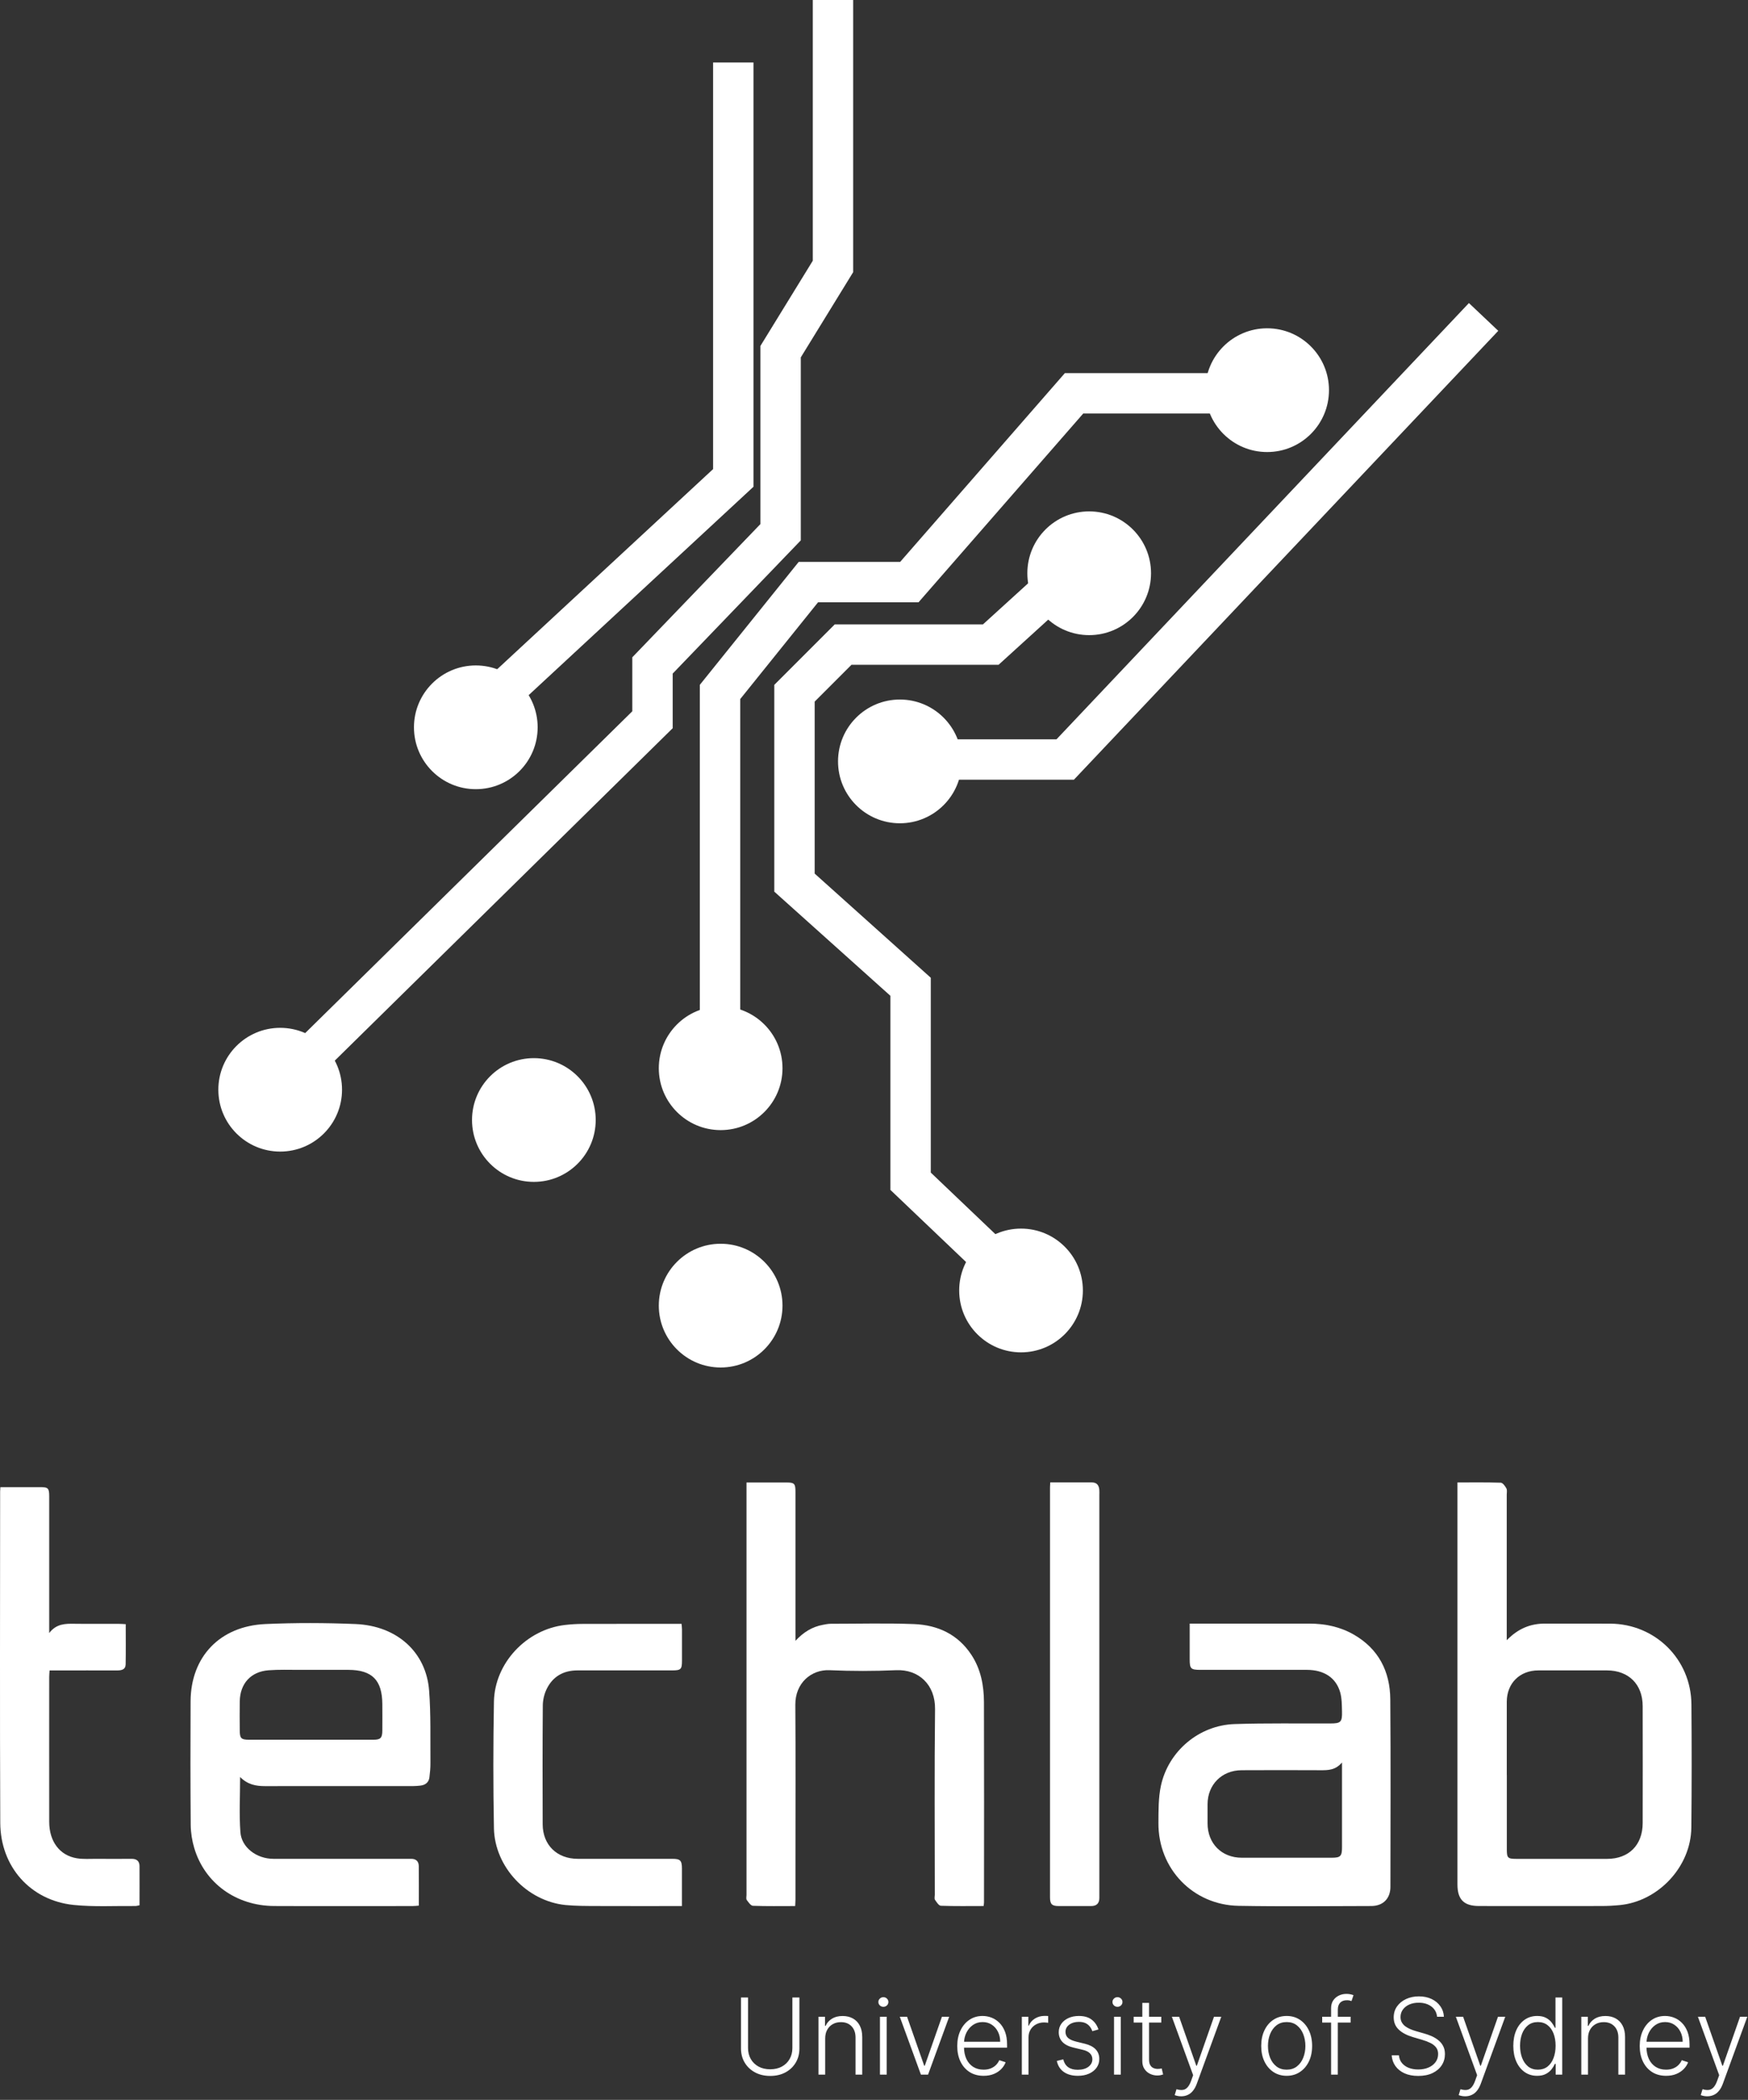
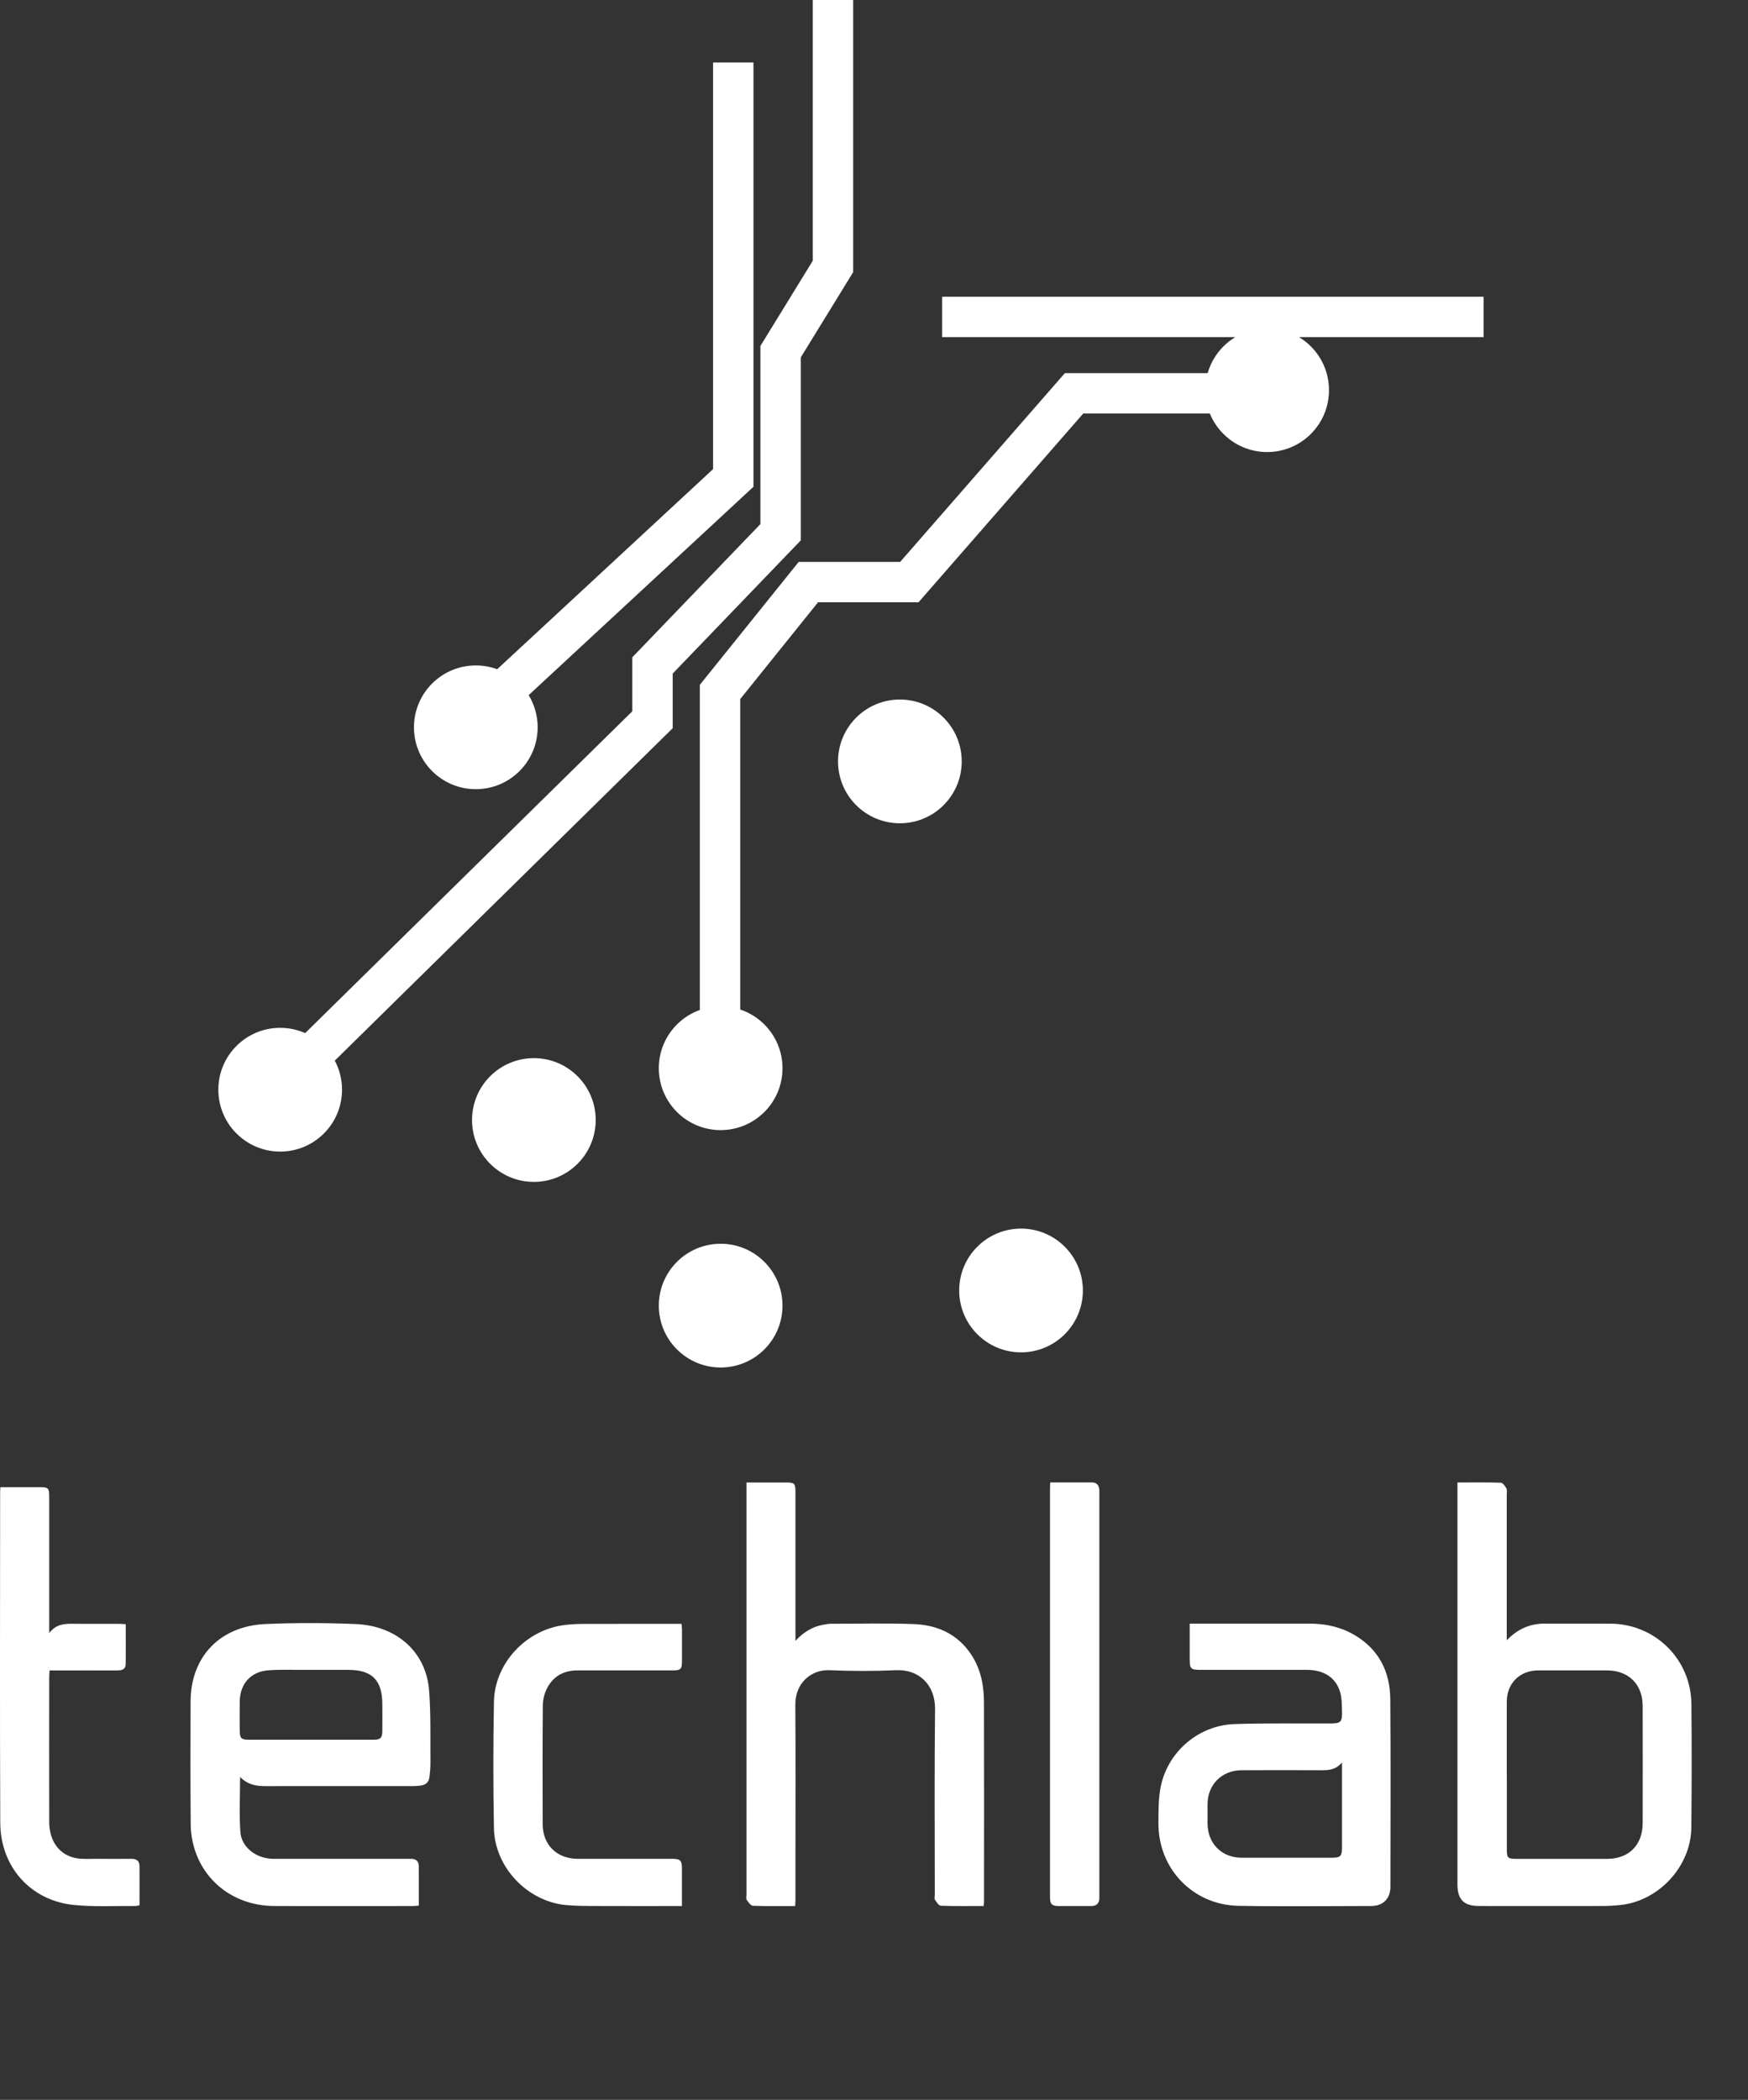
<svg xmlns="http://www.w3.org/2000/svg" width="1385" height="1663" viewBox="0 0 1385 1663" fill="none">
  <rect x="0" y="0" width="1385" height="1663" fill="#333333" stroke="none" />
  <g clip-path="url(#clip0_497_172)">
    <path d="M1193.91 1298.93C1202.87 1289.74 1212.65 1285.8 1224.1 1285.83C1241.36 1285.9 1258.65 1285.76 1275.9 1285.86C1311.52 1286.1 1339.86 1314.05 1340.17 1349.66C1340.44 1382.23 1340.44 1414.8 1340.1 1447.37C1339.8 1478.19 1314.15 1505.73 1283.48 1508.74C1278.66 1509.21 1273.81 1509.48 1268.96 1509.48C1236.61 1509.55 1204.25 1509.51 1171.9 1509.48C1159.9 1509.48 1154.78 1504.35 1154.78 1492.37C1154.78 1388.44 1154.78 1284.51 1154.78 1180.62C1154.78 1178.63 1154.78 1176.64 1154.78 1174.04C1166.48 1174.04 1177.83 1173.87 1189.12 1174.24C1190.71 1174.31 1192.56 1176.91 1193.57 1178.76C1194.28 1180.08 1193.84 1182.04 1193.84 1183.73C1193.84 1219.98 1193.84 1256.26 1193.84 1292.51V1298.89L1193.91 1298.93ZM1193.91 1405.69C1193.91 1425.33 1193.91 1444.98 1193.91 1464.62C1193.91 1471.37 1194.65 1472.15 1201.42 1472.15C1225.38 1472.15 1249.38 1472.18 1273.34 1472.15C1290.59 1472.15 1301.51 1461.18 1301.55 1443.86C1301.61 1412.98 1301.61 1382.09 1301.55 1351.18C1301.55 1333.96 1290.46 1322.92 1273.24 1322.89C1255.14 1322.86 1237.04 1322.89 1218.91 1322.89C1204.15 1322.89 1193.91 1333.05 1193.87 1347.77C1193.87 1367.07 1193.87 1386.38 1193.87 1405.69H1193.91Z" fill="white" />
    <path d="M779.357 1509.48C767.832 1509.48 756.643 1509.68 745.489 1509.28C743.837 1509.21 742.051 1506.37 740.804 1504.52C740.198 1503.57 740.669 1501.92 740.669 1500.57C740.669 1451.56 740.299 1402.55 740.872 1353.54C741.107 1334.16 727.897 1321.95 710.069 1322.72C692.511 1323.5 674.852 1323.5 657.294 1322.72C642.972 1322.08 630.031 1332.71 630.165 1350.16C630.469 1390.77 630.267 1431.41 630.267 1472.01C630.267 1482.75 630.267 1493.51 630.267 1504.25C630.267 1505.87 630.132 1507.52 630.031 1509.51C618.606 1509.51 607.586 1509.71 596.6 1509.31C594.881 1509.24 592.994 1506.51 591.68 1504.69C591.039 1503.77 591.477 1502.09 591.477 1500.74C591.477 1393.64 591.477 1286.54 591.477 1179.47C591.477 1177.95 591.477 1176.47 591.477 1174.07C595.589 1174.07 599.532 1174.07 603.441 1174.07C609.979 1174.07 616.517 1174.07 623.055 1174.07C629.424 1174.07 630.267 1174.92 630.267 1181.4C630.267 1218.66 630.267 1255.92 630.267 1293.19V1299.47C636.771 1292.41 643.713 1288.36 651.902 1286.81C654.025 1286.4 656.182 1285.96 658.339 1285.96C680.278 1285.96 702.284 1285.36 724.19 1286.2C742.927 1286.94 759.002 1294.27 769.719 1310.64C777.167 1321.98 779.56 1334.81 779.627 1348.04C779.796 1400.89 779.695 1453.79 779.661 1506.64C779.661 1507.32 779.526 1507.96 779.357 1509.51V1509.48Z" fill="white" />
    <path d="M190.239 1407.27C190.239 1422.6 189.43 1436.84 190.475 1450.98C191.351 1463.17 203.349 1472.08 216.593 1472.11C248.609 1472.18 280.624 1472.11 312.639 1472.11C316.987 1472.11 321.368 1472.15 325.715 1472.11C329.625 1472.08 331.748 1474.04 331.815 1477.89C331.916 1488.11 331.849 1498.34 331.849 1509.17C330.029 1509.31 328.445 1509.51 326.861 1509.51C290.33 1509.51 253.798 1509.65 217.267 1509.48C187.038 1509.34 162.268 1491.42 153.944 1463.67C152.191 1457.84 151.18 1451.52 151.113 1445.41C150.843 1412.67 150.843 1379.93 151.012 1347.23C151.214 1312.19 174.097 1287.79 210.325 1286.17C234.084 1285.12 257.944 1285.19 281.702 1286.17C314.729 1287.55 337.713 1308.58 340.004 1338.89C341.453 1357.89 340.88 1377.06 341.049 1396.2C341.083 1400.02 340.712 1403.86 340.24 1407.64C339.701 1411.69 336.938 1413.69 333.028 1414.13C331.208 1414.33 329.355 1414.5 327.535 1414.5C288.308 1414.5 249.114 1414.5 209.887 1414.53C202.81 1414.53 196.238 1413.35 190.239 1407.31V1407.27ZM246.587 1377.81C262.999 1377.81 279.411 1377.81 295.823 1377.81C301.518 1377.81 302.9 1376.36 302.934 1370.62C302.967 1363.56 303.001 1356.54 302.934 1349.49C302.799 1330.55 294.812 1322.52 276.007 1322.45C263.1 1322.42 250.226 1322.42 237.319 1322.45C229.13 1322.45 220.873 1322.15 212.718 1322.79C198.698 1323.9 190.239 1333.32 189.97 1347.33C189.835 1355.06 189.902 1362.75 189.97 1370.48C189.97 1376.66 191.116 1377.81 197.384 1377.81C213.796 1377.84 230.208 1377.81 246.62 1377.81H246.587Z" fill="white" />
    <path d="M942.603 1285.83C944.894 1285.83 946.377 1285.83 947.86 1285.83C977.685 1285.83 1007.54 1285.86 1037.37 1285.83C1049.84 1285.83 1061.73 1288.29 1072.55 1294.47C1092.23 1305.74 1101.4 1323.63 1101.57 1345.74C1101.97 1395.26 1101.7 1444.77 1101.67 1494.32C1101.67 1503.54 1095.87 1509.44 1086.57 1509.48C1051.56 1509.55 1016.51 1509.95 981.493 1509.34C945.231 1508.74 917.664 1480.01 917.866 1443.79C917.934 1433.94 917.765 1423.85 919.821 1414.29C925.752 1386.72 950.151 1366.26 978.258 1365.39C1003.53 1364.58 1028.88 1365.01 1054.18 1364.91C1062.27 1364.91 1063.52 1363.8 1063.32 1355.53C1063.18 1350.37 1063.25 1345 1061.83 1340.1C1058.46 1328.59 1049.03 1322.52 1035.58 1322.45C1007.41 1322.38 979.269 1322.45 951.095 1322.45C943.512 1322.45 942.636 1321.57 942.636 1314.11C942.636 1304.93 942.636 1295.72 942.636 1285.86L942.603 1285.83ZM1063.35 1395.76C1058.09 1402.04 1052.1 1401.97 1046.03 1401.94C1025.27 1401.84 1004.48 1401.84 983.717 1401.94C968.08 1402.01 956.79 1413.38 956.79 1428.94C956.79 1433.97 956.79 1439 956.79 1444.03C956.79 1460 967.979 1471.24 983.886 1471.24C1007.68 1471.24 1031.44 1471.24 1055.23 1471.24C1062.1 1471.24 1063.32 1470.02 1063.32 1462.97C1063.32 1442.34 1063.32 1421.69 1063.32 1401.06C1063.32 1399.81 1063.32 1398.56 1063.32 1395.76H1063.35Z" fill="white" />
    <path d="M39.295 1322.86C39.16 1324.98 38.991 1326.47 38.991 1327.92C38.991 1366.2 38.924 1404.47 38.991 1442.78C38.991 1458.34 47.282 1469.45 60.863 1471.67C65.952 1472.52 71.209 1472.08 76.399 1472.11C85.633 1472.18 94.833 1472.21 104.067 1472.11C108.212 1472.05 110.504 1473.77 110.538 1477.92C110.605 1488.15 110.538 1498.37 110.538 1508.9C109.223 1509.14 108.145 1509.51 107.033 1509.48C90.789 1509.31 74.411 1510.29 58.336 1508.63C24.13 1505.09 0.337 1478.39 0.202 1443.52C-0.169 1356.04 0.067 1268.55 0.101 1181.06C0.101 1180.25 0.202 1179.44 0.303 1177.75C5.19 1177.75 9.975 1177.75 14.761 1177.75C20.456 1177.75 26.151 1177.75 31.847 1177.75C38.183 1177.75 38.991 1178.59 38.991 1185.11C38.991 1218.86 38.991 1252.62 38.991 1286.37C38.991 1288.19 38.991 1289.98 38.991 1293.29C44.721 1285.8 51.831 1285.86 59.043 1285.96C70.771 1286.13 82.499 1285.96 94.26 1286.03C95.878 1286.03 97.529 1286.17 99.619 1286.27C99.619 1297.1 99.753 1307.63 99.551 1318.16C99.45 1322.35 96.181 1322.92 92.676 1322.92C76.904 1322.86 61.166 1322.92 45.395 1322.92H39.295V1322.86Z" fill="white" />
    <path d="M540.354 1509.51C517.235 1509.51 494.959 1509.58 472.683 1509.48C464.494 1509.44 456.237 1509.48 448.115 1508.7C417.616 1505.66 391.97 1478.66 391.364 1447.88C390.723 1414.5 390.757 1381.08 391.364 1347.67C391.937 1317.05 417.043 1290.49 447.61 1286.91C452.26 1286.37 456.945 1286.07 461.629 1286.07C487.579 1286 513.562 1286.03 540.017 1286.03C540.151 1287.65 540.354 1289.1 540.354 1290.52C540.354 1298.76 540.354 1306.96 540.354 1315.19C540.354 1322.05 539.511 1322.89 532.434 1322.89C507.462 1322.89 482.49 1322.89 457.518 1322.89C446.464 1322.89 438.005 1327.68 433.152 1337.61C431.231 1341.52 430.119 1346.28 430.086 1350.64C429.85 1382.03 429.85 1413.42 429.984 1444.81C430.052 1461.18 441.342 1472.08 457.72 1472.11C482.692 1472.15 507.664 1472.11 532.636 1472.11C539.039 1472.11 540.286 1473.4 540.32 1479.74C540.32 1489.43 540.32 1499.15 540.32 1509.48L540.354 1509.51Z" fill="white" />
    <path d="M832.132 1174C843.523 1174 854.24 1174.04 864.957 1174C869.001 1174 870.686 1176.16 871.023 1179.84C871.158 1181.16 871.056 1182.51 871.056 1183.86C871.056 1290.25 871.056 1396.64 871.056 1503.03C871.056 1507.35 868.888 1509.51 864.552 1509.51C855.992 1509.51 847.466 1509.55 838.906 1509.51C833.48 1509.51 831.964 1507.99 831.964 1502.69C831.964 1394.45 831.964 1286.23 831.964 1177.99C831.964 1176.84 832.065 1175.73 832.132 1174.04V1174Z" fill="white" />
-     <path d="M1175.5 251L844 601.5H746.5" stroke="white" stroke-width="32" />
+     <path d="M1175.5 251H746.5" stroke="white" stroke-width="32" />
    <path d="M570.5 810.5V548L640.5 461H720.5L851 311.5H965" stroke="white" stroke-width="32" />
    <path d="M581 49.5V378.5L390.5 555" stroke="white" stroke-width="32" />
    <path d="M660 -0.5V211L618.5 278.5V421.5L517 527V570L247.5 835" stroke="white" stroke-width="32" />
-     <path d="M834.5 465.5L785 510.5H668L629.5 549V699L721.5 781.5V935.5L785 996" stroke="white" stroke-width="32" />
    <circle cx="377" cy="576" r="49" fill="white" />
    <circle cx="222" cy="863" r="49" fill="white" />
    <circle cx="423" cy="887" r="49" fill="white" />
    <circle cx="571" cy="846" r="49" fill="white" />
    <circle cx="713" cy="603" r="49" fill="white" />
-     <circle cx="863" cy="454" r="49" fill="white" />
    <circle cx="1004" cy="309" r="49" fill="white" />
    <circle cx="571" cy="1034" r="49" fill="white" />
    <circle cx="809" cy="1022" r="49" fill="white" />
-     <path d="M627.831 1581.91H633.409V1622.36C633.409 1626.51 632.435 1630.23 630.486 1633.51C628.537 1636.78 625.822 1639.35 622.342 1641.24C618.882 1643.11 614.855 1644.04 610.261 1644.04C605.688 1644.04 601.661 1643.1 598.18 1641.21C594.7 1639.32 591.986 1636.75 590.037 1633.48C588.088 1630.22 587.114 1626.51 587.114 1622.36V1581.91H592.692V1621.97C592.692 1625.21 593.418 1628.11 594.869 1630.65C596.321 1633.18 598.359 1635.16 600.984 1636.62C603.629 1638.07 606.722 1638.79 610.261 1638.79C613.801 1638.79 616.893 1638.07 619.538 1636.62C622.183 1635.16 624.222 1633.18 625.653 1630.65C627.105 1628.11 627.831 1625.21 627.831 1621.97V1581.91ZM653.827 1614.36V1643H648.518V1597.18H653.678V1604.37H654.156C655.229 1602.02 656.9 1600.14 659.167 1598.73C661.454 1597.3 664.278 1596.59 667.638 1596.59C670.721 1596.59 673.425 1597.23 675.752 1598.52C678.099 1599.8 679.918 1601.68 681.211 1604.16C682.523 1606.65 683.18 1609.7 683.18 1613.32V1643H677.87V1613.65C677.87 1609.89 676.816 1606.92 674.708 1604.73C672.62 1602.54 669.816 1601.45 666.296 1601.45C663.89 1601.45 661.752 1601.96 659.883 1603C658.013 1604.03 656.532 1605.52 655.438 1607.47C654.364 1609.4 653.827 1611.7 653.827 1614.36ZM697.222 1643V1597.18H702.561V1643H697.222ZM699.936 1589.31C698.843 1589.31 697.908 1588.94 697.132 1588.2C696.357 1587.45 695.969 1586.54 695.969 1585.49C695.969 1584.43 696.357 1583.54 697.132 1582.8C697.908 1582.05 698.843 1581.67 699.936 1581.67C701.03 1581.67 701.965 1582.05 702.74 1582.8C703.516 1583.54 703.904 1584.43 703.904 1585.49C703.904 1586.54 703.516 1587.45 702.74 1588.2C701.965 1588.94 701.03 1589.31 699.936 1589.31ZM752.071 1597.18L735.337 1643H729.669L712.935 1597.18H718.692L732.294 1635.99H732.712L746.314 1597.18H752.071ZM779.343 1643.95C775.067 1643.95 771.368 1642.96 768.246 1640.97C765.124 1638.96 762.708 1636.19 760.998 1632.65C759.307 1629.09 758.462 1624.99 758.462 1620.36C758.462 1615.75 759.307 1611.65 760.998 1608.07C762.708 1604.47 765.064 1601.66 768.067 1599.63C771.09 1597.58 774.58 1596.56 778.537 1596.56C781.023 1596.56 783.419 1597.01 785.726 1597.93C788.033 1598.82 790.101 1600.2 791.931 1602.07C793.78 1603.92 795.242 1606.26 796.316 1609.08C797.39 1611.89 797.926 1615.21 797.926 1619.05V1621.67H762.131V1616.99H792.498C792.498 1614.05 791.901 1611.4 790.708 1609.05C789.534 1606.69 787.894 1604.82 785.786 1603.45C783.698 1602.07 781.282 1601.39 778.537 1601.39C775.634 1601.39 773.078 1602.16 770.871 1603.71C768.664 1605.27 766.934 1607.31 765.681 1609.86C764.448 1612.4 763.821 1615.19 763.801 1618.21V1621.02C763.801 1624.65 764.428 1627.84 765.681 1630.56C766.953 1633.27 768.753 1635.36 771.08 1636.86C773.407 1638.35 776.161 1639.09 779.343 1639.09C781.51 1639.09 783.409 1638.75 785.04 1638.08C786.691 1637.4 788.073 1636.5 789.186 1635.36C790.32 1634.21 791.175 1632.95 791.752 1631.58L796.793 1633.22C796.097 1635.14 794.953 1636.92 793.363 1638.56C791.792 1640.19 789.823 1641.5 787.456 1642.49C785.11 1643.47 782.405 1643.95 779.343 1643.95ZM809.627 1643V1597.18H814.788V1604.22H815.175C816.09 1601.91 817.681 1600.06 819.948 1598.64C822.235 1597.21 824.82 1596.5 827.704 1596.5C828.141 1596.5 828.629 1596.51 829.165 1596.53C829.702 1596.55 830.15 1596.57 830.508 1596.59V1601.98C830.269 1601.94 829.852 1601.88 829.255 1601.81C828.658 1601.73 828.012 1601.69 827.316 1601.69C824.93 1601.69 822.802 1602.19 820.933 1603.21C819.083 1604.2 817.621 1605.58 816.548 1607.35C815.474 1609.12 814.937 1611.14 814.937 1613.41V1643H809.627ZM870.353 1607.23L865.49 1608.61C865.013 1607.23 864.337 1605.99 863.462 1604.88C862.587 1603.76 861.444 1602.88 860.032 1602.22C858.64 1601.57 856.909 1601.24 854.841 1601.24C851.739 1601.24 849.194 1601.97 847.205 1603.45C845.216 1604.92 844.222 1606.82 844.222 1609.14C844.222 1611.11 844.898 1612.71 846.25 1613.95C847.623 1615.16 849.73 1616.12 852.574 1616.84L859.495 1618.54C863.333 1619.47 866.206 1620.96 868.115 1622.98C870.044 1625.01 871.009 1627.56 871.009 1630.62C871.009 1633.21 870.293 1635.5 868.861 1637.51C867.429 1639.52 865.431 1641.1 862.865 1642.25C860.32 1643.39 857.367 1643.95 854.006 1643.95C849.532 1643.95 845.843 1642.95 842.939 1640.94C840.036 1638.91 838.176 1635.99 837.361 1632.17L842.462 1630.92C843.118 1633.64 844.401 1635.7 846.31 1637.09C848.239 1638.49 850.775 1639.18 853.917 1639.18C857.436 1639.18 860.25 1638.4 862.358 1636.83C864.466 1635.23 865.52 1633.25 865.52 1630.86C865.52 1629.01 864.904 1627.46 863.671 1626.21C862.438 1624.93 860.569 1624 858.063 1623.4L850.576 1621.61C846.598 1620.66 843.655 1619.15 841.746 1617.08C839.837 1615.01 838.882 1612.44 838.882 1609.38C838.882 1606.86 839.569 1604.64 840.941 1602.73C842.313 1600.8 844.202 1599.29 846.608 1598.2C849.015 1597.1 851.759 1596.56 854.841 1596.56C859.037 1596.56 862.388 1597.51 864.894 1599.42C867.419 1601.31 869.239 1603.91 870.353 1607.23ZM882.695 1643V1597.18H888.034V1643H882.695ZM885.409 1589.31C884.315 1589.31 883.381 1588.94 882.605 1588.2C881.83 1587.45 881.442 1586.54 881.442 1585.49C881.442 1584.43 881.83 1583.54 882.605 1582.8C883.381 1582.05 884.315 1581.67 885.409 1581.67C886.503 1581.67 887.438 1582.05 888.213 1582.8C888.989 1583.54 889.376 1584.43 889.376 1585.49C889.376 1586.54 888.989 1587.45 888.213 1588.2C887.438 1588.94 886.503 1589.31 885.409 1589.31ZM920.123 1597.18V1601.81H898.258V1597.18H920.123ZM905.089 1586.2H910.429V1631.04C910.429 1632.95 910.757 1634.45 911.413 1635.54C912.069 1636.62 912.924 1637.38 913.978 1637.84C915.032 1638.28 916.156 1638.5 917.349 1638.5C918.045 1638.5 918.642 1638.46 919.139 1638.38C919.636 1638.28 920.074 1638.18 920.451 1638.08L921.585 1642.88C921.068 1643.08 920.431 1643.26 919.676 1643.42C918.92 1643.6 917.985 1643.69 916.872 1643.69C914.923 1643.69 913.044 1643.26 911.234 1642.4C909.444 1641.55 907.973 1640.28 906.819 1638.59C905.666 1636.89 905.089 1634.8 905.089 1632.29V1586.2ZM935.881 1660.18C934.827 1660.18 933.842 1660.08 932.928 1659.88C932.013 1659.68 931.287 1659.47 930.75 1659.23L932.182 1654.54C933.991 1655.1 935.602 1655.3 937.014 1655.14C938.426 1655 939.679 1654.37 940.773 1653.23C941.866 1652.12 942.841 1650.41 943.696 1648.1L945.366 1643.45L928.513 1597.18H934.27L947.872 1635.99H948.29L961.892 1597.18H967.649L948.26 1650.25C947.445 1652.46 946.44 1654.3 945.247 1655.77C944.054 1657.26 942.672 1658.36 941.101 1659.08C939.55 1659.81 937.81 1660.18 935.881 1660.18ZM1019.47 1643.95C1015.51 1643.95 1012.01 1642.95 1008.97 1640.94C1005.95 1638.93 1003.58 1636.16 1001.87 1632.62C1000.16 1629.06 999.306 1624.95 999.306 1620.3C999.306 1615.61 1000.16 1611.48 1001.87 1607.92C1003.58 1604.34 1005.95 1601.56 1008.97 1599.57C1012.01 1597.56 1015.51 1596.56 1019.47 1596.56C1023.43 1596.56 1026.92 1597.56 1029.94 1599.57C1032.96 1601.58 1035.33 1604.36 1037.04 1607.92C1038.77 1611.48 1039.64 1615.61 1039.64 1620.3C1039.64 1624.95 1038.78 1629.06 1037.07 1632.62C1035.36 1636.16 1032.98 1638.93 1029.94 1640.94C1026.92 1642.95 1023.43 1643.95 1019.47 1643.95ZM1019.47 1639.09C1022.65 1639.09 1025.35 1638.24 1027.55 1636.53C1029.76 1634.82 1031.43 1632.54 1032.57 1629.7C1033.72 1626.85 1034.3 1623.72 1034.3 1620.3C1034.3 1616.88 1033.72 1613.74 1032.57 1610.87C1031.43 1608.01 1029.76 1605.71 1027.55 1603.98C1025.35 1602.25 1022.65 1601.39 1019.47 1601.39C1016.31 1601.39 1013.61 1602.25 1011.39 1603.98C1009.18 1605.71 1007.5 1608.01 1006.35 1610.87C1005.21 1613.74 1004.65 1616.88 1004.65 1620.3C1004.65 1623.72 1005.21 1626.85 1006.35 1629.7C1007.5 1632.54 1009.18 1634.82 1011.39 1636.53C1013.59 1638.24 1016.29 1639.09 1019.47 1639.09ZM1070.14 1597.18V1601.81H1047.62V1597.18H1070.14ZM1054.66 1643V1590.47C1054.66 1588 1055.23 1585.93 1056.36 1584.24C1057.52 1582.55 1059.02 1581.26 1060.87 1580.39C1062.72 1579.51 1064.67 1579.08 1066.74 1579.08C1068.13 1579.08 1069.29 1579.19 1070.2 1579.43C1071.14 1579.65 1071.87 1579.87 1072.41 1580.09L1070.86 1584.74C1070.46 1584.62 1069.97 1584.48 1069.4 1584.33C1068.82 1584.17 1068.1 1584.09 1067.22 1584.09C1064.91 1584.09 1063.13 1584.73 1061.88 1586.03C1060.63 1587.32 1060 1589.17 1060 1591.57L1059.97 1643H1054.66ZM1138.64 1597.18C1138.3 1593.78 1136.8 1591.08 1134.14 1589.07C1131.47 1587.06 1128.12 1586.06 1124.08 1586.06C1121.24 1586.06 1118.73 1586.54 1116.57 1587.52C1114.42 1588.49 1112.73 1589.84 1111.49 1591.57C1110.28 1593.28 1109.68 1595.23 1109.68 1597.42C1109.68 1599.03 1110.02 1600.44 1110.72 1601.66C1111.42 1602.87 1112.35 1603.91 1113.52 1604.79C1114.72 1605.64 1116.03 1606.38 1117.46 1607C1118.91 1607.61 1120.37 1608.13 1121.85 1608.55L1128.29 1610.4C1130.24 1610.93 1132.19 1611.62 1134.14 1612.45C1136.08 1613.29 1137.86 1614.34 1139.47 1615.62C1141.11 1616.87 1142.41 1618.41 1143.38 1620.24C1144.38 1622.05 1144.87 1624.23 1144.87 1626.77C1144.87 1630.03 1144.03 1632.97 1142.34 1635.57C1140.65 1638.18 1138.22 1640.25 1135.06 1641.78C1131.9 1643.29 1128.11 1644.04 1123.69 1644.04C1119.54 1644.04 1115.93 1643.36 1112.87 1641.99C1109.8 1640.59 1107.4 1638.67 1105.65 1636.23C1103.9 1633.78 1102.91 1630.95 1102.69 1627.73H1108.42C1108.62 1630.13 1109.42 1632.17 1110.81 1633.84C1112.2 1635.51 1114.01 1636.79 1116.24 1637.66C1118.46 1638.52 1120.95 1638.94 1123.69 1638.94C1126.74 1638.94 1129.44 1638.44 1131.81 1637.42C1134.19 1636.39 1136.06 1634.96 1137.42 1633.13C1138.79 1631.28 1139.47 1629.13 1139.47 1626.68C1139.47 1624.62 1138.94 1622.88 1137.86 1621.49C1136.79 1620.08 1135.29 1618.9 1133.36 1617.94C1131.45 1616.99 1129.23 1616.14 1126.71 1615.41L1119.4 1613.26C1114.61 1611.83 1110.89 1609.85 1108.24 1607.32C1105.6 1604.8 1104.28 1601.58 1104.28 1597.66C1104.28 1594.38 1105.15 1591.49 1106.9 1589.01C1108.67 1586.5 1111.06 1584.55 1114.06 1583.16C1117.08 1581.75 1120.47 1581.04 1124.23 1581.04C1128.03 1581.04 1131.39 1581.74 1134.31 1583.13C1137.24 1584.52 1139.55 1586.44 1141.26 1588.89C1142.99 1591.32 1143.92 1594.08 1144.04 1597.18H1138.64ZM1160.89 1660.18C1159.84 1660.18 1158.85 1660.08 1157.94 1659.88C1157.02 1659.68 1156.3 1659.47 1155.76 1659.23L1157.19 1654.54C1159 1655.1 1160.61 1655.3 1162.03 1655.14C1163.44 1655 1164.69 1654.37 1165.78 1653.23C1166.88 1652.12 1167.85 1650.41 1168.71 1648.1L1170.38 1643.45L1153.52 1597.18H1159.28L1172.88 1635.99H1173.3L1186.9 1597.18H1192.66L1173.27 1650.25C1172.46 1652.46 1171.45 1654.3 1170.26 1655.77C1169.07 1657.26 1167.68 1658.36 1166.11 1659.08C1164.56 1659.81 1162.82 1660.18 1160.89 1660.18ZM1217.9 1643.95C1214.15 1643.95 1210.85 1642.96 1208.03 1640.97C1205.21 1638.98 1203 1636.21 1201.41 1632.65C1199.84 1629.09 1199.05 1624.94 1199.05 1620.21C1199.05 1615.5 1199.84 1611.37 1201.41 1607.83C1203 1604.27 1205.22 1601.51 1208.06 1599.54C1210.9 1597.55 1214.22 1596.56 1217.99 1596.56C1220.78 1596.56 1223.09 1597.05 1224.94 1598.05C1226.79 1599.02 1228.27 1600.23 1229.39 1601.69C1230.5 1603.14 1231.37 1604.55 1231.98 1605.92H1232.46V1581.91H1237.8V1643H1232.61V1634.5H1231.98C1231.37 1635.89 1230.49 1637.32 1229.36 1638.79C1228.23 1640.25 1226.72 1641.47 1224.85 1642.46C1223 1643.46 1220.69 1643.95 1217.9 1643.95ZM1218.53 1639.09C1221.49 1639.09 1224.02 1638.29 1226.11 1636.68C1228.2 1635.05 1229.79 1632.81 1230.88 1629.96C1231.99 1627.1 1232.55 1623.82 1232.55 1620.12C1232.55 1616.46 1232 1613.23 1230.91 1610.43C1229.82 1607.6 1228.23 1605.39 1226.14 1603.8C1224.05 1602.19 1221.51 1601.39 1218.53 1601.39C1215.47 1601.39 1212.88 1602.22 1210.77 1603.89C1208.69 1605.54 1207.1 1607.78 1206 1610.61C1204.93 1613.43 1204.39 1616.6 1204.39 1620.12C1204.39 1623.68 1204.94 1626.89 1206.03 1629.76C1207.13 1632.62 1208.72 1634.9 1210.8 1636.59C1212.91 1638.26 1215.49 1639.09 1218.53 1639.09ZM1258.23 1614.36V1643H1252.92V1597.18H1258.08V1604.37H1258.56C1259.64 1602.02 1261.31 1600.14 1263.57 1598.73C1265.86 1597.3 1268.68 1596.59 1272.04 1596.59C1275.13 1596.59 1277.83 1597.23 1280.16 1598.52C1282.5 1599.8 1284.32 1601.68 1285.62 1604.16C1286.93 1606.65 1287.59 1609.7 1287.59 1613.32V1643H1282.28V1613.65C1282.28 1609.89 1281.22 1606.92 1279.11 1604.73C1277.03 1602.54 1274.22 1601.45 1270.7 1601.45C1268.3 1601.45 1266.16 1601.96 1264.29 1603C1262.42 1604.03 1260.94 1605.52 1259.84 1607.47C1258.77 1609.4 1258.23 1611.7 1258.23 1614.36ZM1320.09 1643.95C1315.82 1643.95 1312.12 1642.96 1309 1640.97C1305.87 1638.96 1303.46 1636.19 1301.75 1632.65C1300.06 1629.09 1299.21 1624.99 1299.21 1620.36C1299.21 1615.75 1300.06 1611.65 1301.75 1608.07C1303.46 1604.47 1305.81 1601.66 1308.82 1599.63C1311.84 1597.58 1315.33 1596.56 1319.29 1596.56C1321.77 1596.56 1324.17 1597.01 1326.48 1597.93C1328.78 1598.82 1330.85 1600.2 1332.68 1602.07C1334.53 1603.92 1335.99 1606.26 1337.07 1609.08C1338.14 1611.89 1338.68 1615.21 1338.68 1619.05V1621.67H1302.88V1616.99H1333.25C1333.25 1614.05 1332.65 1611.4 1331.46 1609.05C1330.28 1606.69 1328.64 1604.82 1326.54 1603.45C1324.45 1602.07 1322.03 1601.39 1319.29 1601.39C1316.38 1601.39 1313.83 1602.16 1311.62 1603.71C1309.41 1605.27 1307.68 1607.31 1306.43 1609.86C1305.2 1612.4 1304.57 1615.19 1304.55 1618.21V1621.02C1304.55 1624.65 1305.18 1627.84 1306.43 1630.56C1307.7 1633.27 1309.5 1635.36 1311.83 1636.86C1314.16 1638.35 1316.91 1639.09 1320.09 1639.09C1322.26 1639.09 1324.16 1638.75 1325.79 1638.08C1327.44 1637.4 1328.82 1636.5 1329.94 1635.36C1331.07 1634.21 1331.93 1632.95 1332.5 1631.58L1337.54 1633.22C1336.85 1635.14 1335.7 1636.92 1334.11 1638.56C1332.54 1640.19 1330.57 1641.5 1328.21 1642.49C1325.86 1643.47 1323.16 1643.95 1320.09 1643.95ZM1352.68 1660.18C1351.63 1660.18 1350.64 1660.08 1349.73 1659.88C1348.81 1659.68 1348.09 1659.47 1347.55 1659.23L1348.98 1654.54C1350.79 1655.1 1352.4 1655.3 1353.81 1655.14C1355.23 1655 1356.48 1654.37 1357.57 1653.23C1358.67 1652.12 1359.64 1650.41 1360.5 1648.1L1362.17 1643.45L1345.31 1597.18H1351.07L1364.67 1635.99H1365.09L1378.69 1597.18H1384.45L1365.06 1650.25C1364.25 1652.46 1363.24 1654.3 1362.05 1655.77C1360.85 1657.26 1359.47 1658.36 1357.9 1659.08C1356.35 1659.81 1354.61 1660.18 1352.68 1660.18Z" fill="white" />
  </g>
  <defs>
    <clipPath id="clip0_497_172">
      <rect width="1385" height="1663" fill="white" />
    </clipPath>
  </defs>
</svg>